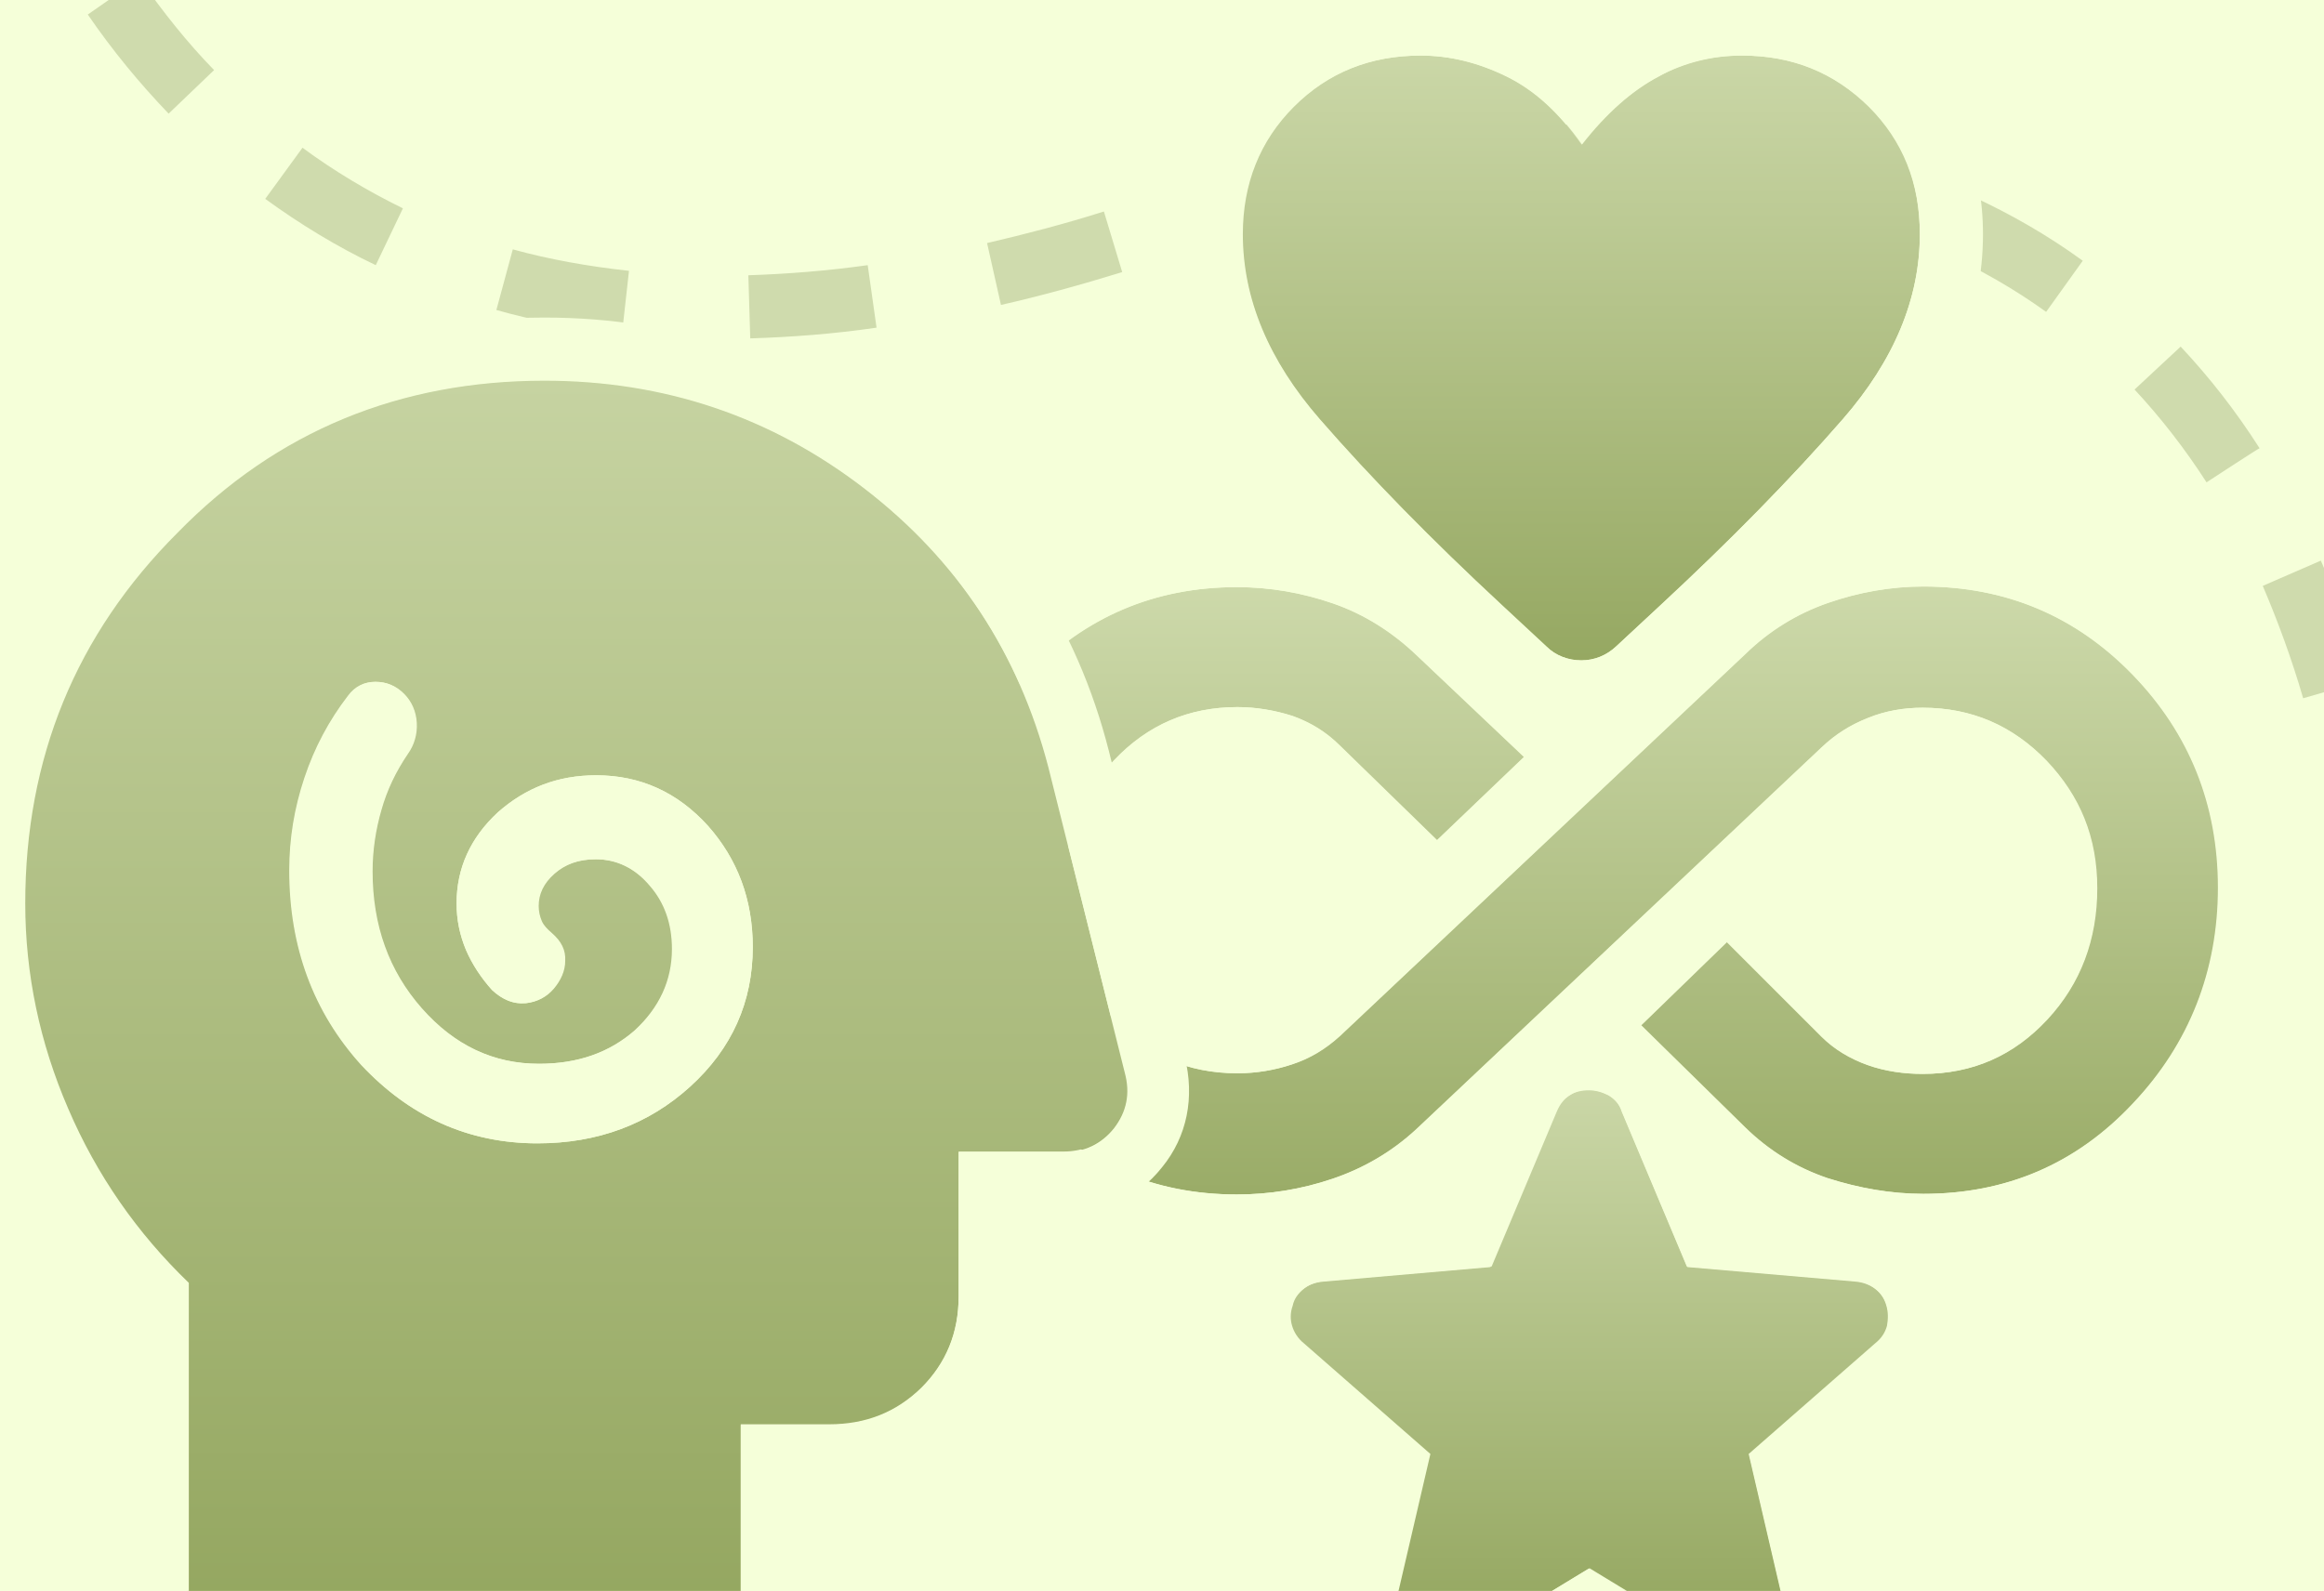
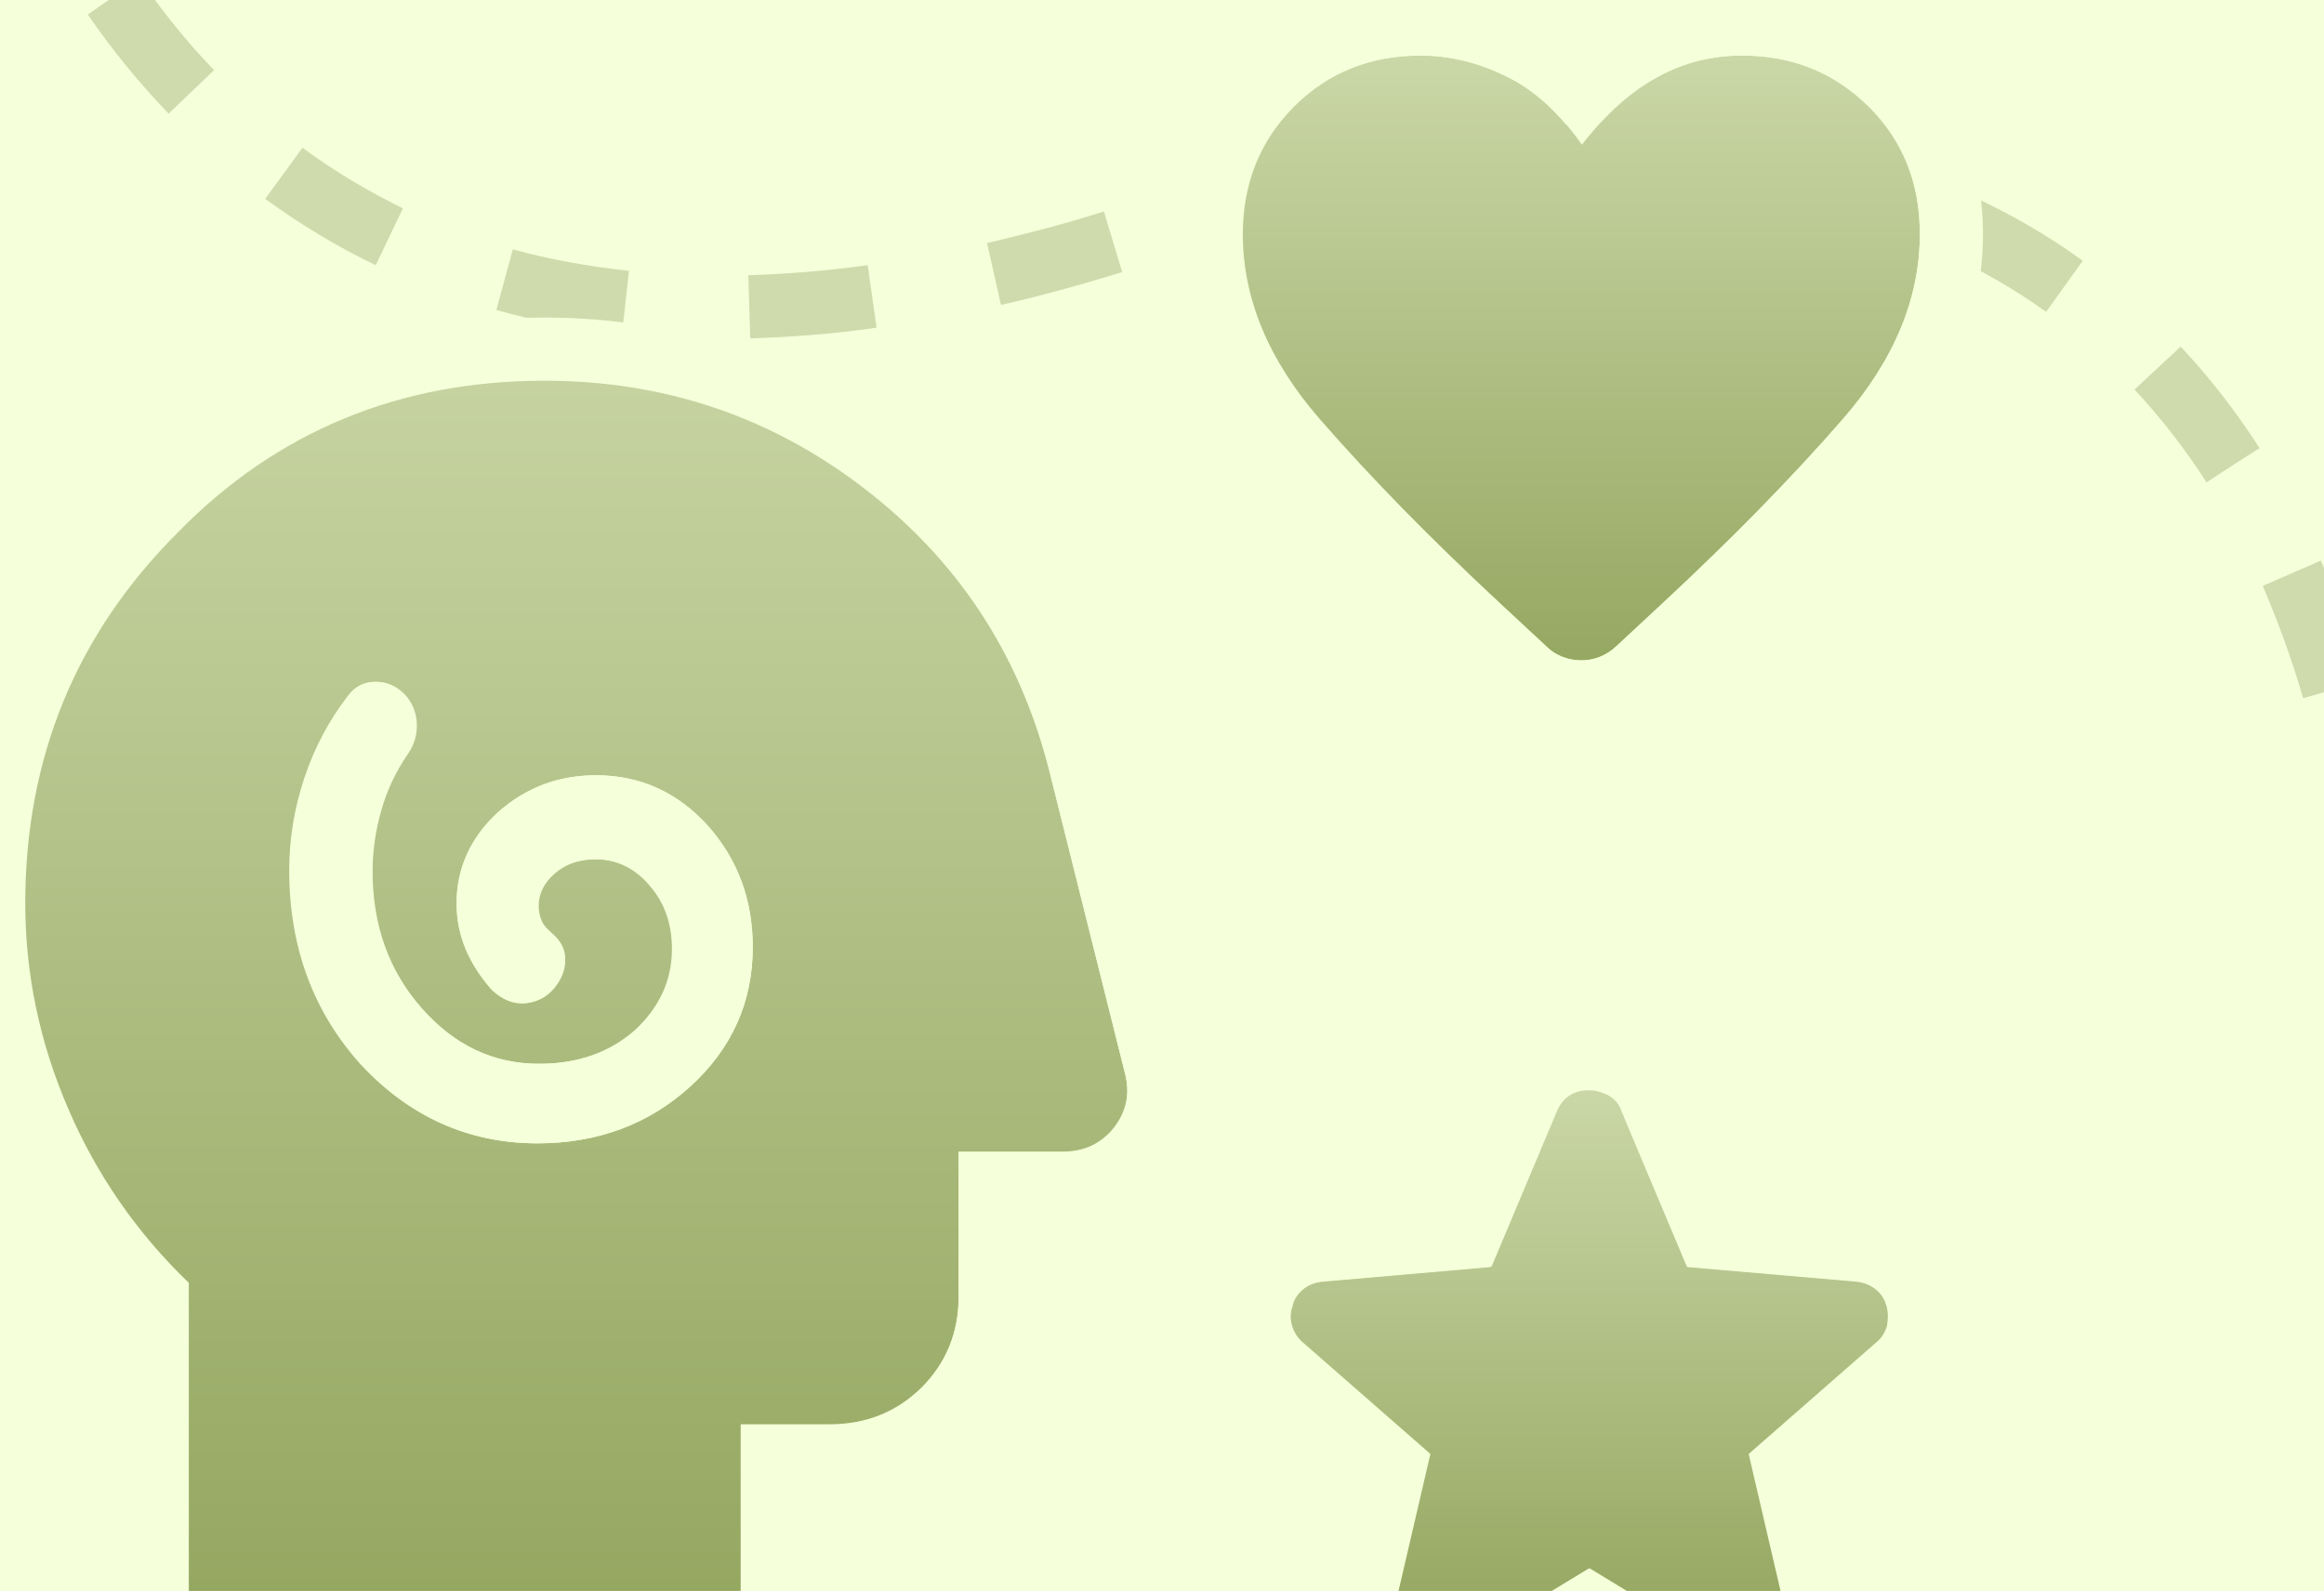
<svg xmlns="http://www.w3.org/2000/svg" xmlns:xlink="http://www.w3.org/1999/xlink" version="1.1" id="Layer_1" x="0px" y="0px" viewBox="0 0 368 252" style="enable-background:new 0 0 368 252;" xml:space="preserve">
  <style type="text/css">
	.st0{fill:#F5FFD9;}
	.st1{clip-path:url(#SVGID_00000123431947557076272930000012297500973690471577_);}
	.st2{clip-path:url(#SVGID_00000135662383838433688890000001502112787120861076_);}
	.st3{fill:url(#SVGID_00000118388849067611223640000003767446447566402953_);}
	.st4{fill:#CFDBAD;}
	.st5{fill:url(#SVGID_00000108272995389936299980000007683701725494611367_);}
	.st6{fill:url(#SVGID_00000135663992016467704530000005664892695693135769_);}
	.st7{clip-path:url(#SVGID_00000142885136136386637480000003584396582404027563_);}
	.st8{fill:url(#SVGID_00000171695675556225996330000016656452755529233283_);}
</style>
  <g>
    <rect class="st0" width="368" height="252" />
    <g>
      <defs>
        <rect id="SVGID_1_" width="368" height="252" />
      </defs>
      <clipPath id="SVGID_00000091702744043339928670000016820895948553950121_">
        <use xlink:href="#SVGID_1_" style="overflow:visible;" />
      </clipPath>
      <g style="clip-path:url(#SVGID_00000091702744043339928670000016820895948553950121_);">
        <g>
          <defs>
            <rect id="SVGID_00000123433829145028051130000005543852045410314157_" y="-28.5" width="368" height="336" />
          </defs>
          <clipPath id="SVGID_00000158017567808547255580000004803940576605368221_">
            <use xlink:href="#SVGID_00000123433829145028051130000005543852045410314157_" style="overflow:visible;" />
          </clipPath>
          <g style="clip-path:url(#SVGID_00000158017567808547255580000004803940576605368221_);">
            <g>
              <linearGradient id="SVGID_00000040534116351311641740000015890299913552156338_" gradientUnits="userSpaceOnUse" x1="250.285" y1="1250.61" x2="250.285" y2="1367.8" gradientTransform="matrix(1 0 0 1 0 -1162)">
                <stop offset="0" style="stop-color:#CFDBAD" />
                <stop offset="1" style="stop-color:#91A45C" />
              </linearGradient>
-               <path style="fill:url(#SVGID_00000040534116351311641740000015890299913552156338_);" d="M195.9,189.2        c-13.1,0-24.2-4.8-33.1-14.3s-13.4-20.9-13.4-34.2s4.5-24.4,13.5-33.7c9-9.3,20-14,33-14c5.3,0,10.4,0.9,15.3,2.6        s9.3,4.5,13.1,8.1l17.1,16.2l-13.8,13.2l-15.4-15c-2.2-2.2-4.7-3.7-7.5-4.7c-2.8-0.9-5.8-1.4-8.7-1.4        c-7.7,0-14.2,2.8-19.5,8.4c-5.3,5.6-7.9,12.4-7.9,20.2s2.6,15.1,7.8,20.8c5.2,5.8,11.8,8.6,19.6,8.6c3,0,5.9-0.5,8.6-1.4        c2.8-0.9,5.3-2.4,7.6-4.5l64.2-60.5c3.8-3.7,8.2-6.4,13.1-8.1s10-2.6,15.1-2.6c13.1,0,24.2,4.7,33.2,14        c9,9.3,13.5,20.6,13.5,33.7s-4.5,24.7-13.5,34.2c-9,9.6-20.1,14.3-33.2,14.3c-5.1,0-10.2-0.9-15.2-2.5c-5-1.7-9.3-4.4-13-8        l-16.5-16.2l13.6-13.2l15,15c2,2,4.5,3.5,7.3,4.5s5.8,1.4,8.7,1.4c7.9,0,14.4-2.9,19.7-8.6s7.9-12.7,7.9-20.8        s-2.7-14.6-8-20.2c-5.4-5.6-11.9-8.4-19.6-8.4c-3,0-5.9,0.5-8.6,1.6c-2.8,1.1-5.2,2.6-7.4,4.7l-64.2,60.5        c-3.8,3.5-8.2,6.1-13.2,7.8C206.1,188.4,201,189.2,195.9,189.2L195.9,189.2z" />
              <path class="st0" d="M304.5,92.9c13.1,0,24.2,4.7,33.2,14c9,9.3,13.5,20.6,13.5,33.7s-4.5,24.7-13.5,34.2        c-9,9.6-20.1,14.3-33.2,14.3c-5.1,0-10.2-0.9-15.2-2.5c-5-1.7-9.3-4.4-13-8l-16.5-16.2l13.6-13.2l15,15c2,2,4.5,3.5,7.3,4.5        s5.8,1.4,8.7,1.4c7.9,0,14.4-2.9,19.7-8.6s7.9-12.7,7.9-20.8s-2.7-14.6-8-20.2c-5.4-5.6-11.9-8.4-19.6-8.4        c-3,0-5.9,0.5-8.6,1.6c-2.8,1.1-5.2,2.6-7.4,4.7l-64.2,60.5c-3.8,3.5-8.2,6.1-13.2,7.8s-10.1,2.5-15.2,2.5        c-13.1,0-24.2-4.8-33.1-14.3s-13.4-20.9-13.4-34.2s4.5-24.4,13.5-33.7c9-9.3,20-14,33-14c5.3,0,10.4,0.9,15.3,2.6        s9.3,4.5,13.1,8.1l17.1,16.2l-13.8,13.2l-15.4-15c-2.2-2.2-4.7-3.7-7.5-4.7c-2.8-0.9-5.8-1.4-8.7-1.4        c-7.7,0-14.2,2.8-19.5,8.4c-5.3,5.6-7.9,12.4-7.9,20.2s2.6,15.1,7.8,20.8c5.2,5.8,11.8,8.6,19.6,8.6c3,0,5.9-0.5,8.6-1.4        s5.3-2.4,7.6-4.5l64.2-60.5c3.8-3.7,8.2-6.4,13.1-8.1S299.4,92.9,304.5,92.9 M304.5,84.4c-6.1,0-12.2,1.1-18,3.1        c-6.1,2.2-11.5,5.5-16.1,10l-20.2,19l-2.9-2.8l-17-16.2c-4.6-4.5-10.1-7.8-16.1-10c-5.8-2.1-12-3.1-18.2-3.1        c-15.4,0-28.5,5.6-39.2,16.6c-10.6,10.9-15.9,24.3-15.9,39.7s5.3,28.9,15.7,40.1c10.6,11.3,23.8,17,39.3,17c6.1,0,12.1-1,18-3        c6.1-2.1,11.6-5.3,16.3-9.6l0,0l0,0l20.7-19.5l3,2.9l16.4,16.2c4.6,4.6,10,7.9,16.3,10.1c5.9,2,11.9,3,18,3        c15.5,0,28.8-5.7,39.4-17c10.5-11.1,15.8-24.6,15.8-40.1s-5.4-28.7-15.9-39.7C333.3,90,320,84.4,304.5,84.4        C304.5,84.4,304.5,84.4,304.5,84.4z M277.1,140.8l17.2-16.2c1.4-1.3,2.9-2.2,4.7-2.9c1.8-0.7,3.6-1,5.5-1        c5.4,0,9.7,1.8,13.4,5.8c3.8,4,5.7,8.7,5.7,14.3c0,6-1.9,10.9-5.7,15c-3.7,4-7.9,5.9-13.4,5.9c-2.1,0-4-0.3-6-1        c-1.6-0.5-2.9-1.3-4-2.4l-15-15L277.1,140.8L277.1,140.8z M195.9,161.6c-5.4,0-9.7-1.9-13.3-5.8c-3.8-4.2-5.6-9.1-5.6-15.1        c0-5.6,1.8-10.4,5.6-14.4c3.7-3.9,7.9-5.7,13.3-5.7c2.1,0,4.1,0.3,6,1c1.6,0.5,2.9,1.4,4.2,2.6l0,0l0,0l15.4,15l2.2,2.2        l-17.4,16.5c-1.4,1.2-2.9,2.1-4.6,2.7C199.8,161.2,197.9,161.6,195.9,161.6L195.9,161.6L195.9,161.6z" />
            </g>
          </g>
        </g>
        <path class="st4" d="M372.2,186.5c0.3-6.6,0.4-13,0.3-19.2l10-0.2c0.1,6.4,0,13.1-0.3,19.9L372.2,186.5z M371.5,148.1     c-0.6-6.5-1.4-12.9-2.5-18.9l9.8-1.8c1.1,6.3,2,13,2.6,19.8L371.5,148.1z M364.7,110.6c-1.8-6.2-4-12.2-6.4-17.8l9.2-4     c2.6,5.9,4.9,12.3,6.9,19L364.7,110.6L364.7,110.6z M96.2,52.6c-6.1-0.8-12-1.9-17.6-3.5l2.6-9.6c5.8,1.6,12,2.7,18.4,3.4     l-1.1,9.9C97.8,52.8,97,52.7,96.2,52.6z M118.8,53.6l-0.3-10c6.1-0.2,12.5-0.7,18.9-1.6l1.4,9.9C132,52.9,125.2,53.4,118.8,53.6z      M59.5,42c-6.1-2.9-12-6.5-17.5-10.5l5.9-8.1c5,3.7,10.4,6.9,15.9,9.6C63.8,33,59.5,42,59.5,42z M349.4,76.4     c-3.4-5.3-7.3-10.3-11.4-14.7l7.3-6.8c4.6,4.9,8.8,10.3,12.5,16.1C357.8,70.9,349.4,76.4,349.4,76.4z M158.5,48.3l-2.2-9.8     c6-1.4,12.2-3,18.5-5l2.9,9.6C171.2,45.1,164.7,46.9,158.5,48.3L158.5,48.3z M26.7,18C22.1,13.2,17.8,8,13.9,2.3l8.2-5.7     c3.7,5.3,7.6,10.2,11.8,14.5L26.7,18z M196.3,37.7l-2.5-9.7c6.6-1.7,13.1-3.2,19.4-4.4l1.9,9.8C208.9,34.7,202.6,36.1,196.3,37.7     L196.3,37.7z M324,49.4c-5-3.6-10.4-6.7-16.1-9.3l4.2-9.1c6.3,2.9,12.2,6.3,17.7,10.3L324,49.4L324,49.4z M233.9,30.7l-1.1-9.9     c6.8-0.7,13.6-1.1,20-1.2l0.1,10C246.9,29.6,240.5,30,233.9,30.7L233.9,30.7z M290.4,33.9c-5.9-1.5-12.1-2.7-18.5-3.4l1.1-9.9     c6.9,0.8,13.6,2,19.9,3.7L290.4,33.9z M3.5-15c-3-5.7-5.7-11.9-8.3-18.3L4.5-37c2.4,6.1,5,11.9,7.8,17.3C12.3-19.6,3.5-15,3.5-15     z M-11.2-52.3C-13-58.5-14.6-65-16-71.7l9.8-2.1c1.3,6.4,2.9,12.7,4.6,18.6C-1.6-55.1-11.2-52.3-11.2-52.3z M-19.5-91.3     c-0.9-6.5-1.7-13.1-2.2-19.8l10-0.8c0.5,6.4,1.3,12.9,2.2,19.2C-9.6-92.7-19.5-91.3-19.5-91.3z" />
        <g>
          <linearGradient id="SVGID_00000170240176346988377250000008314285971274063773_" gradientUnits="userSpaceOnUse" x1="90.989" y1="1186.984" x2="90.989" y2="1429.494" gradientTransform="matrix(1 0 0 1 0 -1162)">
            <stop offset="0" style="stop-color:#CFDBAD" />
            <stop offset="1" style="stop-color:#91A45C" />
          </linearGradient>
          <path style="fill:url(#SVGID_00000170240176346988377250000008314285971274063773_);" d="M85.1,181.1c9.5,0,17.6-3,24.2-9      s9.9-13.4,9.9-22.1c0-7.5-2.4-13.9-7.1-19.2c-4.8-5.3-10.7-8-17.7-8c-6.1,0-11.2,2-15.6,5.9c-4.3,4-6.5,8.8-6.5,14.4      c0,2.6,0.5,5,1.5,7.4c1,2.3,2.4,4.4,4.1,6.3c1.7,1.6,3.5,2.3,5.3,2.1s3.3-1,4.4-2.3s1.8-2.8,1.8-4.4s-0.6-3.1-2.1-4.4      c-0.7-0.6-1.3-1.2-1.6-1.9s-0.5-1.5-0.5-2.4c0-1.9,0.8-3.6,2.5-5.1c1.7-1.5,3.8-2.3,6.6-2.3c3.3,0,6.2,1.4,8.5,4.1      c2.4,2.7,3.6,6.1,3.6,10.1c0,5-2,9.3-5.9,12.9c-4,3.5-9,5.3-15.2,5.3c-7.2,0-13.4-2.9-18.6-8.8s-7.8-13.1-7.8-21.7      c0-3.3,0.5-6.6,1.4-9.7c0.9-3.2,2.3-6.1,4.2-8.9c1-1.4,1.5-3.1,1.4-4.9c-0.1-1.8-0.8-3.4-2-4.6c-1.3-1.3-2.8-1.9-4.5-1.9      s-3.2,0.7-4.3,2.2c-3,3.9-5.3,8.2-6.9,13c-1.6,4.8-2.4,9.6-2.4,14.7c0,12.1,3.8,22.4,11.4,30.8      C64.8,176.8,74.1,181.1,85.1,181.1L85.1,181.1z M39.7,274.6c-2.9,0-5.3-1-7.2-2.9c-1.9-1.9-2.9-4.4-2.9-7.2v-61.4      c-8.2-7.9-14.6-17.1-19.1-27.6c-4.5-10.4-6.8-21.3-6.8-32.5c0-23,8-42.6,24.1-58.7s35.5-24.1,58.4-24.1c19,0,35.9,5.7,50.7,17.1      s24.4,26.1,29.1,44.1l12.1,48.4c0.9,3.3,0.3,6.2-1.7,8.8c-2,2.5-4.7,3.8-8,3.8h-16.6v22.9c0,5.8-2,10.6-5.9,14.5      c-4,3.9-8.8,5.8-14.6,5.8h-14v38.9c0,2.9-1,5.3-3,7.2c-2,1.9-4.5,2.9-7.3,2.9L39.7,274.6L39.7,274.6z" />
          <path class="st0" d="M86.2,60.3c19,0,35.9,5.7,50.7,17.1c14.8,11.4,24.4,26.1,29.1,44.1l12.1,48.4c0.9,3.3,0.3,6.2-1.7,8.8      c-2,2.5-4.7,3.8-8,3.8h-16.6v22.9c0,5.8-2,10.6-5.9,14.5c-4,3.9-8.8,5.8-14.6,5.8h-14v38.9c0,2.9-1,5.3-3,7.2      c-2,1.9-4.5,2.9-7.3,2.9h-67c-2.9,0-5.3-1-7.2-2.9s-2.9-4.4-2.9-7.2v-61.4c-8.2-7.9-14.6-17.1-19.1-27.6      c-4.5-10.4-6.8-21.3-6.8-32.5c0-23,8-42.6,24.1-58.7C43.8,68.3,63.3,60.3,86.2,60.3 M85.1,181.1c9.5,0,17.6-3,24.2-9      s9.9-13.4,9.9-22.1c0-7.5-2.4-13.9-7.1-19.2c-4.8-5.3-10.7-8-17.7-8c-6.1,0-11.2,2-15.6,5.9c-4.3,4-6.5,8.8-6.5,14.4      c0,2.6,0.5,5,1.5,7.4c1,2.3,2.4,4.4,4.1,6.3c1.5,1.4,3.1,2.1,4.7,2.1c0.2,0,0.4,0,0.7,0c1.8-0.2,3.3-1,4.4-2.3s1.8-2.8,1.8-4.4      c0.1-1.7-0.6-3.1-2.1-4.4c-0.7-0.6-1.3-1.2-1.6-1.9s-0.5-1.5-0.5-2.4c0-1.9,0.8-3.6,2.5-5.1c1.7-1.5,3.8-2.3,6.6-2.3      c3.3,0,6.2,1.4,8.5,4.1c2.4,2.7,3.6,6.1,3.6,10.1c0,5-2,9.3-5.9,12.9c-4,3.5-9,5.3-15.2,5.3c-7.2,0-13.4-2.9-18.6-8.8      s-7.8-13.1-7.8-21.7c0-3.3,0.5-6.6,1.4-9.7c0.9-3.2,2.3-6.1,4.2-8.9c1-1.4,1.5-3.1,1.4-4.9c-0.1-1.8-0.8-3.4-2-4.6      c-1.3-1.3-2.8-1.9-4.5-1.9s-3.2,0.7-4.3,2.2c-3,3.9-5.3,8.2-6.9,13c-1.6,4.8-2.4,9.6-2.4,14.7c0,12.1,3.8,22.4,11.4,30.8      C64.8,176.8,74.1,181.1,85.1,181.1 M86.2,50.3c-25.5,0-47.6,9.1-65.5,27s-27,40-27,65.7c0,12.6,2.6,24.8,7.6,36.5      c4.5,10.3,10.6,19.6,18.3,27.7v57.2c0,5.5,2,10.5,5.8,14.3c3.8,3.8,8.8,5.9,14.3,5.9h67c5.5,0,10.4-2,14.3-5.7      c4-3.8,6.1-8.8,6.1-14.4v-28.9h4c8.3,0,15.8-3,21.6-8.7c5.9-5.7,8.9-13.2,8.9-21.6v-12.9h6.6c6.4,0,11.9-2.6,15.8-7.5      c4-4.9,5.2-11.1,3.6-17.5L175.6,119v0l0,0c-5.1-20.1-16.1-36.8-32.6-49.5C126.4,56.7,107.3,50.3,86.2,50.3L86.2,50.3L86.2,50.3z      " />
        </g>
        <g>
          <linearGradient id="SVGID_00000178921722438650017670000011001095954493080469_" gradientUnits="userSpaceOnUse" x1="250.31" y1="1162.514" x2="250.31" y2="1274.604" gradientTransform="matrix(1 0 0 1 0 -1162)">
            <stop offset="0" style="stop-color:#CFDBAD" />
            <stop offset="1" style="stop-color:#91A45C" />
          </linearGradient>
          <path style="fill:url(#SVGID_00000178921722438650017670000011001095954493080469_);" d="M244.8,102.4l-7.1-6.6      c-11.1-10.3-20.7-20.1-28.8-29.4s-12.2-19.1-12.2-29.3c0-8,2.7-14.8,8.1-20.2s12.1-8.1,20.1-8.1c4.6,0,9.1,1.1,13.6,3.3      s8.4,5.8,11.9,10.8c3.9-5,8-8.6,12.2-10.8s8.6-3.3,13.3-3.3c8,0,14.6,2.7,20.1,8.1S304,29,304,37.1c0,10.2-4.1,20-12.2,29.3      c-8.1,9.3-17.8,19.2-28.8,29.4l-7.1,6.6c-1.5,1.4-3.4,2.2-5.5,2.2S246.3,103.8,244.8,102.4L244.8,102.4z" />
          <path class="st0" d="M275.8,8.8c8,0,14.6,2.7,20.1,8.1c5.4,5.4,8.1,12.1,8.1,20.2c0,10.2-4.1,20-12.2,29.3      c-8.1,9.3-17.8,19.2-28.8,29.4l-7.1,6.6c-1.5,1.4-3.4,2.2-5.5,2.2s-4-0.7-5.5-2.2l-7.1-6.6c-11.1-10.3-20.7-20.1-28.8-29.4      s-12.2-19.1-12.2-29.3c0-8,2.7-14.8,8.1-20.2c5.4-5.4,12.1-8.1,20.1-8.1c4.6,0,9.1,1.1,13.6,3.3s8.4,5.8,11.9,10.8      c3.9-5,8-8.6,12.2-10.8C266.7,9.8,271.1,8.8,275.8,8.8 M275.8-1.2c-6.2,0-12.3,1.5-17.9,4.4c-2.5,1.3-5,3-7.4,5      c-2.4-2.1-5-3.8-7.8-5.1c-5.8-2.9-11.9-4.3-17.9-4.3c-10.7,0-19.8,3.7-27.1,11c-7.3,7.3-11,16.5-11,27.3      c0,12.6,4.9,24.7,14.7,35.9c8.3,9.6,18.3,19.7,29.6,30.2l7.1,6.6c3.4,3.2,7.6,4.8,12.3,4.8s8.9-1.7,12.3-4.8l7.1-6.6      C281,92.7,291,82.5,299.3,72.9C309,61.8,314,49.7,314,37.1c0-10.8-3.7-19.9-11-27.3S286.5-1.2,275.8-1.2L275.8-1.2L275.8-1.2z" />
        </g>
        <g>
          <defs>
            <rect id="SVGID_00000081644983764373350210000002798864754392531886_" x="-5.6" y="-61.7" width="368" height="336" />
          </defs>
          <clipPath id="SVGID_00000042716187349884619170000004246586062412764346_">
            <use xlink:href="#SVGID_00000081644983764373350210000002798864754392531886_" style="overflow:visible;" />
          </clipPath>
          <g style="clip-path:url(#SVGID_00000042716187349884619170000004246586062412764346_);">
            <g>
              <linearGradient id="SVGID_00000100359264363636963320000009598460937699791004_" gradientUnits="userSpaceOnUse" x1="251.507" y1="1327.104" x2="251.507" y2="1423.664" gradientTransform="matrix(1 0 0 1 0 -1162)">
                <stop offset="0" style="stop-color:#CFDBAD" />
                <stop offset="1" style="stop-color:#91A45C" />
              </linearGradient>
-               <path style="fill:url(#SVGID_00000100359264363636963320000009598460937699791004_);" d="M251.5,248.5l-22.7,13.8        c-1.1,0.6-2.2,0.9-3.4,0.9s-2.1-0.4-3-1.1s-1.5-1.5-1.9-2.5c-0.4-1-0.5-2.1-0.2-3.4l6-25.8l-20-17.5c-1-0.8-1.6-1.8-1.9-2.8        s-0.3-2.1,0.1-3.2c0.2-1,0.8-1.9,1.8-2.7c0.9-0.7,2-1.1,3.3-1.2l26.4-2.3l10.3-24.5c0.5-1.2,1.2-2.1,2.2-2.7s2-0.8,3.1-0.8        s2.1,0.3,3.1,0.8c1,0.6,1.8,1.4,2.2,2.7l10.3,24.5l26.6,2.3c1.2,0.1,2.3,0.5,3.2,1.2c0.9,0.7,1.5,1.6,1.8,2.7        c0.3,1,0.3,2.1,0.1,3.2c-0.3,1.1-0.9,2-1.9,2.8l-20,17.5l6,25.8c0.2,1.3,0.2,2.4-0.2,3.4s-1,1.8-1.9,2.5c-0.9,0.6-1.9,1-3,1.1        c-1.1,0.1-2.2-0.2-3.4-0.9L251.5,248.5L251.5,248.5z" />
+               <path style="fill:url(#SVGID_00000100359264363636963320000009598460937699791004_);" d="M251.5,248.5l-22.7,13.8        c-1.1,0.6-2.2,0.9-3.4,0.9s-2.1-0.4-3-1.1s-1.5-1.5-1.9-2.5c-0.4-1-0.5-2.1-0.2-3.4l6-25.8l-20-17.5c-1-0.8-1.6-1.8-1.9-2.8        s-0.3-2.1,0.1-3.2c0.2-1,0.8-1.9,1.8-2.7c0.9-0.7,2-1.1,3.3-1.2l26.4-2.3l10.3-24.5c0.5-1.2,1.2-2.1,2.2-2.7s2-0.8,3.1-0.8        s2.1,0.3,3.1,0.8c1,0.6,1.8,1.4,2.2,2.7l10.3,24.5l26.6,2.3c1.2,0.1,2.3,0.5,3.2,1.2c0.9,0.7,1.5,1.6,1.8,2.7        c0.3,1,0.3,2.1,0.1,3.2c-0.3,1.1-0.9,2-1.9,2.8l-20,17.5l6,25.8c0.2,1.3,0.2,2.4-0.2,3.4s-1,1.8-1.9,2.5c-0.9,0.6-1.9,1-3,1.1        c-1.1,0.1-2.2-0.2-3.4-0.9L251.5,248.5z" />
              <path class="st0" d="M251.5,172.6c1,0,2.1,0.3,3.1,0.8c1,0.6,1.8,1.4,2.2,2.7l10.3,24.5l26.6,2.3c1.2,0.1,2.3,0.5,3.2,1.2        c0.9,0.7,1.5,1.6,1.8,2.7c0.3,1,0.3,2.1,0.1,3.2c-0.3,1.1-0.9,2-1.9,2.8l-20,17.5l6,25.8c0.2,1.3,0.2,2.4-0.2,3.4        s-1,1.8-1.9,2.5c-0.9,0.6-1.9,1-3,1.1c-0.1,0-0.2,0-0.4,0c-1,0-2-0.3-3-0.9l-22.7-13.8l-22.7,13.8c-1,0.6-2,0.9-3,0.9        c-0.1,0-0.2,0-0.4,0c-1.1-0.1-2.1-0.4-3-1.1c-0.9-0.6-1.5-1.5-1.9-2.5c-0.4-1-0.5-2.1-0.2-3.4l6-25.8l-20-17.5        c-1-0.8-1.6-1.8-1.9-2.8s-0.3-2.1,0.1-3.2c0.2-1,0.8-1.9,1.8-2.7c0.9-0.7,2-1.1,3.3-1.2l26.4-2.3l10.3-24.5        c0.5-1.2,1.2-2.1,2.2-2.7C249.4,172.9,250.4,172.6,251.5,172.6 M251.5,162.6c-2.8,0-5.4,0.7-8,2.1c-3,1.7-5.3,4.3-6.6,7.6        l-7.9,18.9l-20.3,1.8c-3.2,0.2-6.2,1.4-8.7,3.3c-2.6,2.1-4.4,4.8-5.2,7.9c-0.8,2.7-0.8,5.6-0.1,8.3c0.8,3.1,2.5,5.8,5,7.9        l15.4,13.5l-4.7,20l-0.1,0.2l0,0.2c-0.6,3.2-0.3,6.2,0.8,9c1.1,2.7,2.9,5.1,5.3,6.9c2.4,1.7,5.2,2.8,8.2,3c0.4,0,0.7,0,1.1,0        c2.8,0,5.4-0.7,8-2.2l0.1-0.1l0.1-0.1l17.5-10.6l17.5,10.6l0.1,0.1l0.1,0.1c2.5,1.4,5.2,2.2,8,2.2c0.4,0,0.7,0,1.1,0        c3-0.2,5.8-1.2,8.2-3c2.4-1.7,4.2-4.1,5.3-6.9c1.1-2.8,1.4-5.8,0.8-9l0-0.2l0-0.2l-4.7-20l15.4-13.5c2.5-2.1,4.2-4.9,5-7.9        c0.7-2.8,0.7-5.6-0.1-8.3c-0.8-3.1-2.6-5.9-5.2-7.9c-2.5-1.9-5.4-3.1-8.6-3.3l-20.5-1.8l-7.9-18.9c-1.3-3.3-3.6-5.9-6.6-7.6        C256.9,163.3,254.3,162.6,251.5,162.6L251.5,162.6L251.5,162.6z" />
            </g>
          </g>
        </g>
      </g>
    </g>
  </g>
</svg>